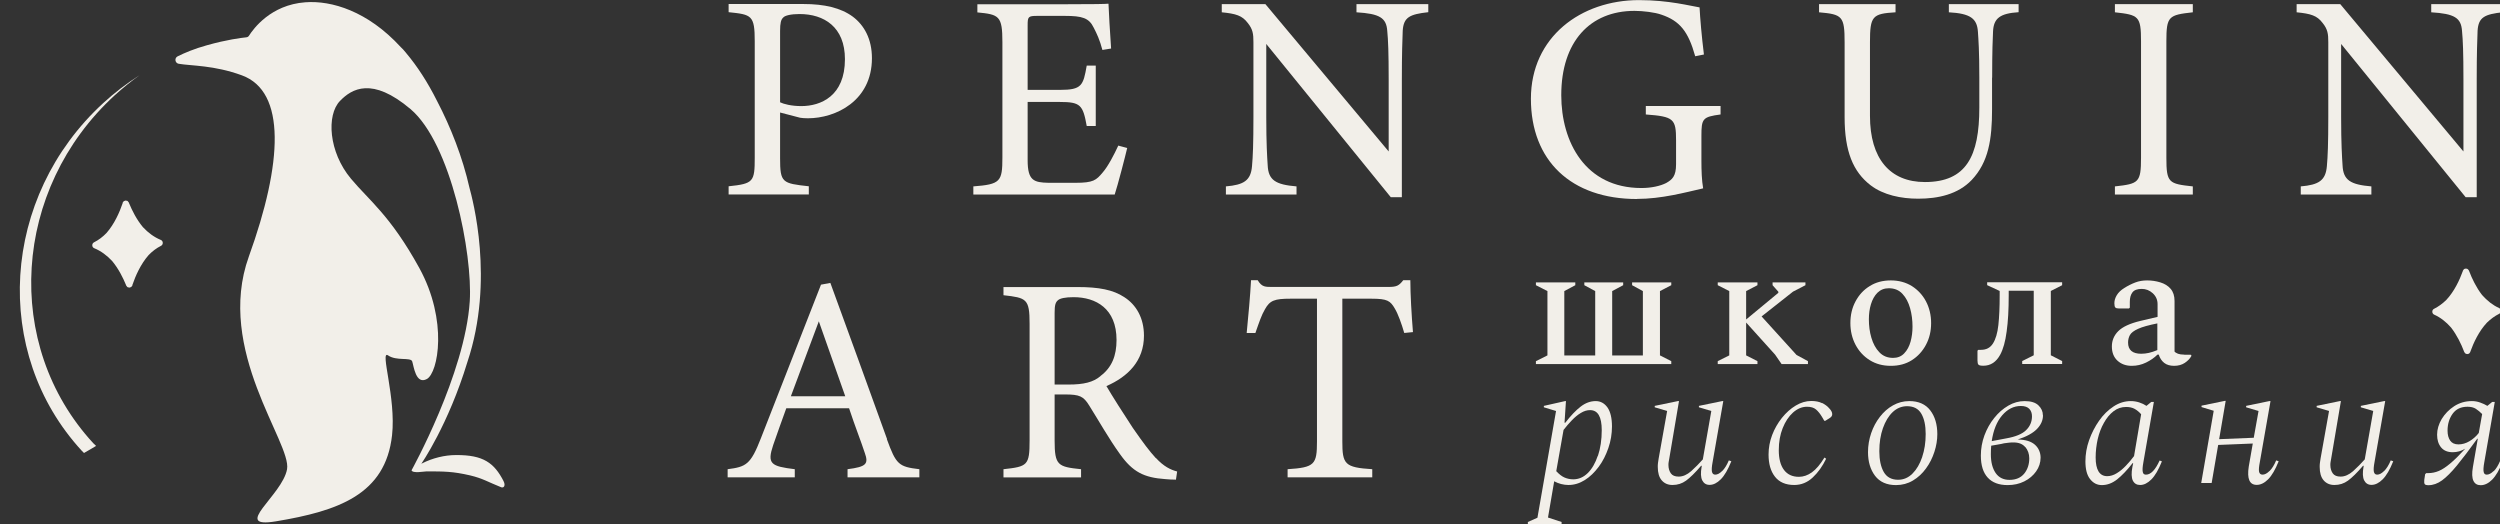
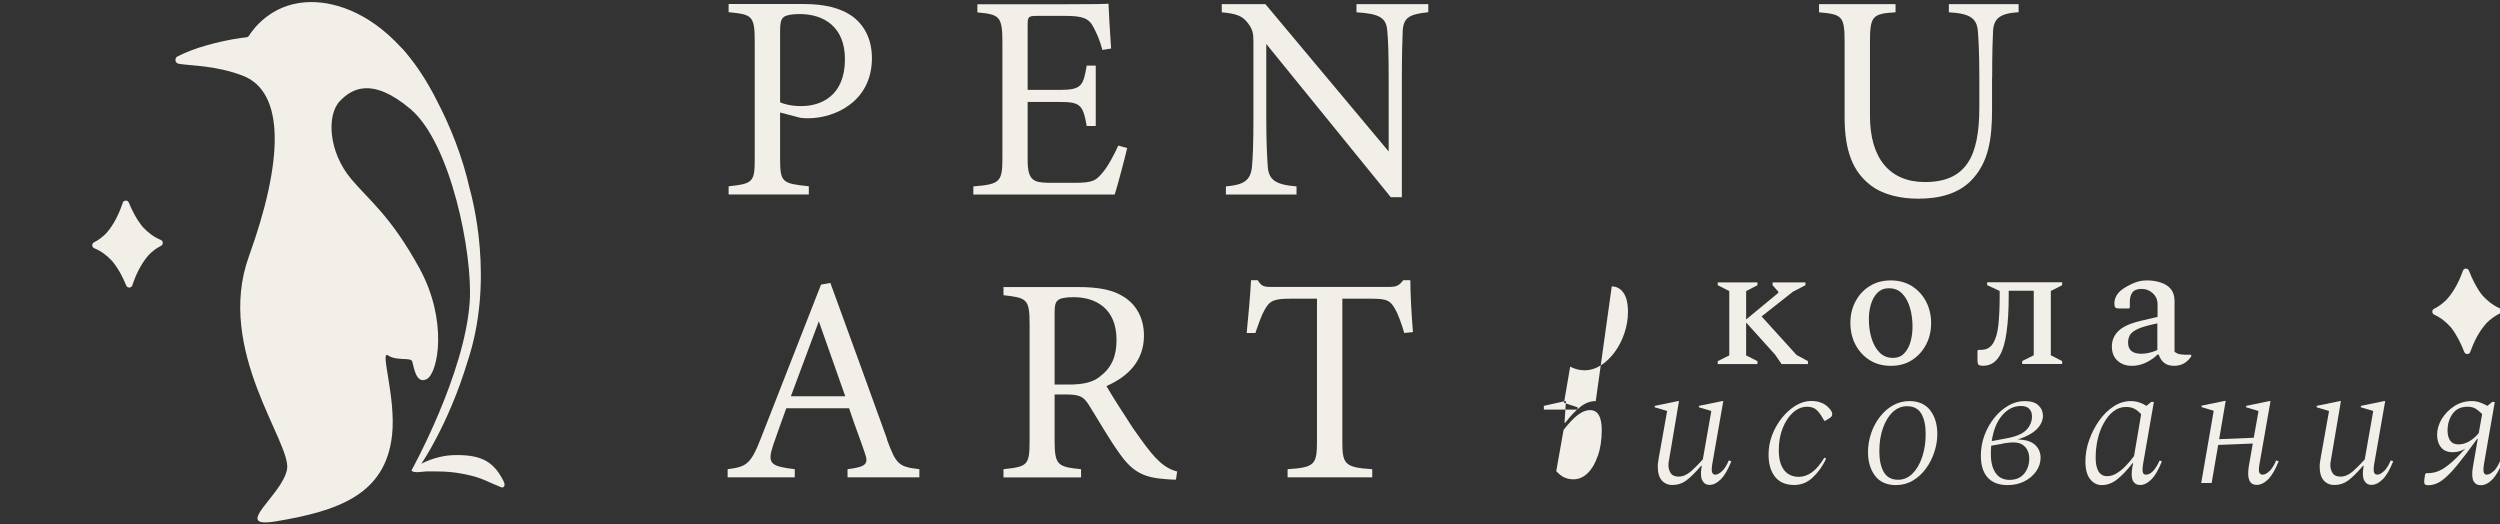
<svg xmlns="http://www.w3.org/2000/svg" id="_Слой_1" data-name="Слой 1" viewBox="0 0 229.75 48.19">
  <rect x="0" y="0" width="229.75" height="48.19" fill="#333333" stroke="none" />
  <defs>
    <style> .cls-1 { fill: #f2efe9; } </style>
  </defs>
  <g>
-     <path class="cls-1" d="m10.54,8.76c.74-.67,1.5-1.29,2.29-1.85-1.16.74-2.29,1.59-3.34,2.56C.09,18.09-.79,32.4,7.52,41.43c.06.07.13.13.2.2.21-.13.42-.25.64-.37.16-.09.31-.18.47-.28-.08-.09-.17-.16-.26-.25C.25,31.69,1.14,17.38,10.54,8.76Z" />
    <path class="cls-1" d="m46.28,44.22c-.86-1.67-1.85-2.42-4.38-2.4-1.04,0-2.16.28-3.1.76l-.08.04s2.48-3.57,4.24-9.37c2.51-7.51.45-15.01.18-16.01,0,0,0,0,0,0-.63-2.79-1.72-5.56-2.97-7.95-.88-1.76-1.84-3.22-2.84-4.41,0-.01-.02-.03-.03-.04-.2-.24-.34-.4-.46-.5C33.79,1.01,30.46.03,28.06.21c-3.19.23-4.79,2.46-5.17,3.06-.06.1-.15.15-.26.16-.46.05-1.78.21-3.62.73-1.16.32-2.07.71-2.69,1.02-.31.16-.24.62.1.68,1.18.2,3.26.13,5.8,1.06,4.09,1.49,3.76,8.04.65,16.65-3.11,8.61,3.94,17.13,3.51,19.55-.43,2.41-5.19,5.48-1.02,4.79,5.71-.95,10.07-2.45,10.67-7.92.38-3.43-1.15-7.87-.37-7.33.78.54,2.08.15,2.22.55.14.4.32,2.18,1.35,1.62,1.03-.57,1.96-5.35-.69-10.19-2.66-4.84-4.64-6.24-6.29-8.22-2.05-2.45-2.26-5.84-1.01-7.14,1.09-1.13,2.95-2.24,6.48.74,3.74,3.16,5.72,13.34,5.45,17.66-.43,6.68-5.35,15.54-5.35,15.54.1.31,1.16.1,1.38.1,1.58,0,2.42,0,4.01.37,1.17.28,1.67.62,2.78,1.06.32.17.49-.14.29-.52Z" />
    <path class="cls-1" d="m14.78,22.05c-.61-.25-1.17-.66-1.65-1.18-.58-.7-.99-1.52-1.27-2.2,0-.02-.01-.03-.02-.05,0,0,0,0,0,0,0,0,0,0,0-.01,0-.02-.02-.02-.03-.03-.03-.04-.05-.08-.09-.11-.02-.02-.05-.02-.08-.02-.03,0-.06-.02-.09-.02-.03,0-.06.02-.09.03-.03,0-.05.01-.08.03-.03.02-.05.06-.08.1,0,.02-.03.02-.03.04,0,0,0,.01,0,.02,0,0,0,0,0,0,0,.01,0,.02,0,.03-.28.82-.75,1.9-1.49,2.74-.34.35-.72.64-1.14.85-.22.11-.21.45.02.54.61.25,1.17.66,1.65,1.18.58.7.99,1.52,1.27,2.2,0,.02.01.03.02.05,0,0,0,0,0,0,0,0,0,0,0,.01,0,.02.02.02.03.03.03.04.05.08.09.11.02.01.05.02.08.02.03,0,.06.02.09.02.03,0,.06-.02.09-.03.03,0,.05-.01.08-.03.03-.02.05-.06.08-.1,0-.02.03-.02.03-.04,0,0,0-.01,0-.02,0,0,0,0,0,0,0-.01,0-.02,0-.03.28-.82.75-1.9,1.49-2.74.34-.35.72-.64,1.14-.85.22-.11.21-.45-.02-.54Z" />
  </g>
  <g>
    <path class="cls-1" d="m74.34,17.12c-2.46-.27-2.65-.32-2.65-2.58v-4.2l1.84.48c.16.03.43.05.72.05,2.54,0,5.88-1.59,5.88-5.52,0-1.78-.72-3.04-1.76-3.82-1.1-.81-2.62-1.16-4.52-1.16h-6.89v.75c2.11.22,2.4.27,2.4,2.67v10.69c0,2.23-.11,2.4-2.4,2.64v.75h7.37v-.75Zm-2.65-14.27c0-.73.08-1.05.29-1.24.16-.19.72-.32,1.5-.32,2.24,0,4.17,1.18,4.17,4.15,0,3.39-2.22,4.31-4.01,4.31-.91,0-1.63-.19-1.95-.35V2.85Z" />
    <path class="cls-1" d="m103.57,13.6l-.8-.22c-.37.81-.94,1.91-1.44,2.48-.59.7-.85.94-2.48.94h-2.49c-1.34-.03-1.92-.19-1.92-2.07v-5.36h2.94c1.92,0,2.14.27,2.49,2.21h.83v-5.55h-.83c-.32,1.83-.45,2.23-2.46,2.23h-2.97V2.32c0-.78.05-.86.88-.86h2.54c1.6,0,2.22.19,2.65,1.08.29.56.56,1.13.8,2.05l.8-.13c-.11-1.43-.21-3.45-.24-4.12-.32.03-1.36.05-3.87.05h-8.18v.75c2,.19,2.3.32,2.3,2.72v10.63c0,2.21-.19,2.45-2.67,2.64v.75h12.99c.27-.81.99-3.58,1.15-4.28Z" />
    <path class="cls-1" d="m124.66,1.13c2.14.13,2.75.51,2.83,1.72.08.81.13,1.97.13,4.47v6.6L116.29.38h-4.01v.75c1.31.13,1.87.3,2.38.97.48.59.53,1.02.53,1.78v6.87c0,2.45-.05,3.66-.13,4.52-.11,1.32-.75,1.72-2.4,1.86v.75h6.49v-.75c-1.92-.16-2.59-.57-2.65-1.94-.05-.78-.13-1.99-.13-4.42v-6.73l11.44,14.08h1.02V7.32c0-2.5.05-3.63.08-4.5.08-1.24.64-1.51,2.35-1.7V.38h-6.6v.75Z" />
-     <path class="cls-1" d="m150.45,18.28c2.24,0,4.41-.59,6.07-.97-.13-.73-.16-1.62-.16-2.56v-2.26c0-1.59.11-1.75,1.76-1.97v-.78h-6.87v.78c2.57.19,2.78.4,2.78,2.37v2.21c0,1.1-.35,1.4-.91,1.72-.53.27-1.36.46-2.27.46-5.18,0-7.37-4.25-7.37-8.53,0-4.93,2.65-7.75,6.73-7.75.77,0,1.87.13,2.48.35,1.68.57,2.46,1.53,3.1,3.82l.8-.16c-.21-1.7-.35-3.34-.4-4.33-.83-.13-2.83-.67-5.56-.67-5.34,0-9.94,3.39-9.94,9.07s3.69,9.21,9.75,9.21Z" />
    <path class="cls-1" d="m183.08,7.13c0-2.48.05-3.61.08-4.23.05-1.24.67-1.67,2.35-1.78V.38h-6.41v.75c1.98.11,2.59.57,2.67,1.78.05.73.13,1.75.13,4.23v2.75c0,4.47-1.2,6.84-5,6.84-3.21,0-5.05-2.15-5.05-6.08V3.9c0-2.42.21-2.64,2.35-2.77V.38h-7.03v.75c2.14.19,2.35.35,2.35,2.77v6.87c0,3.15.78,5.01,2.38,6.25,1.18.91,2.83,1.24,4.38,1.24,1.84,0,3.66-.4,4.92-1.72,1.55-1.64,1.87-3.74,1.87-6.49v-2.91Z" />
-     <path class="cls-1" d="m194.36,1.13c2.19.24,2.4.35,2.4,2.67v10.69c0,2.29-.21,2.4-2.4,2.64v.75h7.16v-.75c-2.22-.24-2.43-.32-2.43-2.64V3.8c0-2.32.21-2.42,2.43-2.67V.38h-7.16v.75Z" />
-     <path class="cls-1" d="m223.43.38v.75c2.14.13,2.75.51,2.83,1.72.08.81.13,1.97.13,4.47v6.6L215.07.38h-4.01v.75c1.31.13,1.87.3,2.38.97.48.59.53,1.02.53,1.78v6.87c0,2.45-.05,3.66-.13,4.52-.11,1.32-.75,1.72-2.4,1.86v.75h6.49v-.75c-1.92-.16-2.59-.57-2.65-1.94-.05-.78-.13-1.99-.13-4.42v-6.73l11.44,14.08h1.02V7.32c0-2.5.05-3.63.08-4.5.08-1.24.64-1.51,2.35-1.7V.38h-6.6Z" />
-     <path class="cls-1" d="m146.65,36.86c-.49,0-.95.17-1.39.51-.44.34-.91.83-1.41,1.48h-.07l.13-1.99h-.08l-1.95.44v.13l1.12.34-1.71,9.81-.88.39v.21h3.1v-.21l-1.25-.41.57-3.33c.2.11.41.19.63.25.23.06.46.09.68.09.52,0,1.02-.15,1.5-.45.48-.3.9-.71,1.28-1.22s.67-1.09.89-1.73.33-1.3.33-1.98c0-.77-.14-1.35-.41-1.74-.28-.39-.64-.59-1.08-.59Zm.19,5.02c-.23.68-.54,1.22-.93,1.6-.39.38-.83.57-1.33.57-.29,0-.56-.06-.81-.17-.25-.11-.5-.31-.75-.58l.67-3.79c.24-.31.49-.6.76-.88.27-.28.54-.51.83-.68.29-.18.57-.26.85-.26.71,0,1.07.61,1.07,1.84,0,.89-.12,1.67-.35,2.36Z" />
+     <path class="cls-1" d="m146.65,36.86c-.49,0-.95.17-1.39.51-.44.34-.91.83-1.41,1.48h-.07l.13-1.99h-.08l-1.95.44v.13v.21h3.1v-.21l-1.25-.41.57-3.33c.2.11.41.19.63.25.23.06.46.09.68.09.52,0,1.02-.15,1.5-.45.48-.3.9-.71,1.28-1.22s.67-1.09.89-1.73.33-1.3.33-1.98c0-.77-.14-1.35-.41-1.74-.28-.39-.64-.59-1.08-.59Zm.19,5.02c-.23.68-.54,1.22-.93,1.6-.39.38-.83.57-1.33.57-.29,0-.56-.06-.81-.17-.25-.11-.5-.31-.75-.58l.67-3.79c.24-.31.49-.6.76-.88.27-.28.54-.51.83-.68.29-.18.57-.26.85-.26.71,0,1.07.61,1.07,1.84,0,.89-.12,1.67-.35,2.36Z" />
    <path class="cls-1" d="m158.26,43.29c-.22.22-.43.33-.63.33-.16,0-.26-.09-.3-.26-.04-.18-.02-.48.06-.9l.98-5.6h-.1l-2.14.44v.13l1.14.34-.78,4.45c-.34.38-.69.74-1.07,1.08-.38.33-.76.5-1.15.5-.34,0-.58-.1-.72-.3s-.22-.46-.22-.76c0-.09,0-.18.02-.28.02-.1.03-.21.06-.34l.89-5.26h-.1l-2.13.44v.13l1.14.34-.78,4.37c-.02.14-.04.28-.06.4-.02.13-.02.25-.02.37,0,.54.12.95.36,1.23s.57.43.99.43c.47,0,.88-.13,1.25-.4.37-.27.83-.72,1.38-1.36h.07l-.02.08c-.1.57-.08.99.06,1.26.14.27.36.41.67.41.35,0,.69-.17,1.03-.51.34-.34.66-.89.97-1.66l-.23-.08c-.18.43-.38.75-.6.97Z" />
    <path class="cls-1" d="m167.45,37.05c-.26-.13-.59-.2-.99-.2-.49,0-.96.14-1.43.42-.47.28-.89.66-1.27,1.13-.38.48-.68,1-.9,1.58-.22.58-.33,1.18-.33,1.79,0,.85.19,1.53.59,2.04.39.5.98.76,1.77.76.64,0,1.21-.23,1.7-.69.49-.46.9-1.03,1.23-1.72l-.13-.1h-.03c-.38.62-.76,1.07-1.15,1.35-.38.27-.78.41-1.19.41-.6,0-1.05-.21-1.37-.63-.32-.42-.48-1.03-.48-1.81s.12-1.43.36-2.04c.24-.6.56-1.08.95-1.43.4-.35.82-.53,1.28-.53.36,0,.63.08.83.25s.38.4.55.68l.21.36h.1l.44-.28c.13-.09.19-.2.19-.33,0-.16-.09-.35-.28-.54-.16-.19-.37-.34-.63-.48Z" />
    <path class="cls-1" d="m175.46,36.86c-.53,0-1.03.13-1.49.39-.47.26-.87.62-1.21,1.06-.34.44-.61.94-.8,1.5-.19.56-.29,1.14-.29,1.74,0,.89.22,1.61.65,2.18.43.56,1.07.85,1.92.85.57,0,1.09-.14,1.56-.42.47-.28.87-.65,1.2-1.11.34-.46.59-.97.77-1.52.18-.55.27-1.1.27-1.63,0-.9-.22-1.63-.65-2.19-.43-.56-1.07-.85-1.92-.85Zm1.19,5.14c-.22.64-.51,1.14-.89,1.52-.38.38-.82.57-1.32.57-.61,0-1.05-.24-1.32-.71-.27-.47-.41-1.11-.41-1.91s.11-1.49.33-2.12c.22-.62.52-1.12.9-1.48.38-.36.83-.54,1.32-.54.61,0,1.04.23,1.31.69s.4,1.08.4,1.87-.11,1.47-.32,2.1Z" />
    <path class="cls-1" d="m187.74,38.15c0-.34-.14-.64-.41-.9-.27-.26-.69-.39-1.27-.39-.52,0-1.02.14-1.5.42-.48.28-.91.65-1.29,1.13-.38.47-.68,1.01-.9,1.6-.22.6-.33,1.22-.33,1.86,0,.89.21,1.56.63,2.02.42.46,1.03.69,1.83.69.56,0,1.07-.11,1.53-.34s.82-.54,1.09-.92c.27-.38.41-.81.41-1.26s-.17-.88-.52-1.19c-.35-.31-.87-.47-1.58-.48.8-.26,1.39-.58,1.76-.96s.56-.8.56-1.26Zm-1.62,2.92c.24.29.37.64.37,1.05,0,.55-.15,1.01-.46,1.4-.31.38-.76.58-1.36.58-.55,0-.98-.21-1.27-.63-.29-.42-.44-.99-.44-1.72,0-.27.01-.54.03-.79.16-.03.37-.07.63-.11.25-.04.44-.08.54-.11.16-.02.32-.04.47-.06.15-.02.29-.02.41-.02.48,0,.84.14,1.08.43Zm.08-1.54c-.36.36-.98.61-1.84.76l-1.32.25c.15-1.01.47-1.8.96-2.37.49-.57,1.06-.86,1.72-.86.35,0,.6.09.77.26.17.18.25.41.25.69,0,.49-.18.92-.54,1.27Z" />
    <path class="cls-1" d="m197.2,43.62c-.15,0-.25-.08-.28-.25-.04-.17-.02-.47.06-.91l.96-5.52h-.24l-.44.36c-.19-.13-.42-.24-.67-.32-.25-.08-.51-.12-.77-.12-.55,0-1.08.16-1.58.49-.5.33-.95.76-1.33,1.31-.38.54-.69,1.14-.92,1.79s-.34,1.3-.34,1.95c0,.72.14,1.27.43,1.63.29.37.65.55,1.08.55.49,0,.95-.17,1.4-.52.44-.35.92-.85,1.43-1.5h.05l-.07.34c-.11.58-.09,1,.04,1.27.14.27.36.4.67.4.35,0,.69-.17,1.03-.51.34-.34.66-.89.97-1.66l-.21-.08c-.39.86-.81,1.3-1.25,1.3Zm-1.07-1.72c-.24.32-.49.62-.76.9s-.54.51-.84.69c-.29.18-.59.27-.88.27-.7,0-1.06-.58-1.06-1.72,0-.58.07-1.14.19-1.69.13-.55.32-1.05.57-1.49.25-.45.54-.8.89-1.07.34-.26.72-.39,1.15-.39.31,0,.58.06.79.18.21.12.41.28.59.49l-.65,3.84Z" />
    <path class="cls-1" d="m208.56,43.29c-.22.22-.43.33-.63.33-.17,0-.28-.09-.32-.26-.04-.18-.01-.48.07-.9l.98-5.6h-.11l-2.13.44v.13l1.14.34-.44,2.46-3.18.13.6-3.52h-.08l-2.14.44v.13l1.12.34-1.15,6.64h.96l.6-3.5,3.18-.13-.37,2.12c-.17,1.12.07,1.68.73,1.68.36,0,.71-.17,1.05-.51.34-.34.66-.89.97-1.66l-.23-.08c-.18.43-.38.75-.6.97Z" />
    <path class="cls-1" d="m219.09,43.29c-.22.22-.43.33-.63.33-.16,0-.26-.09-.3-.26-.04-.18-.02-.48.06-.9l.98-5.6h-.1l-2.14.44v.13l1.14.34-.78,4.45c-.34.38-.69.74-1.07,1.08-.38.33-.76.5-1.15.5-.34,0-.58-.1-.72-.3s-.22-.46-.22-.76c0-.09,0-.18.02-.28.02-.1.03-.21.06-.34l.89-5.26h-.1l-2.13.44v.13l1.14.34-.78,4.37c-.02.14-.04.28-.06.4-.02.13-.02.25-.02.37,0,.54.12.95.36,1.23s.57.43.99.43c.47,0,.88-.13,1.25-.4.37-.27.83-.72,1.38-1.36h.07l-.02.08c-.1.57-.08.99.06,1.26.14.27.36.41.67.41.35,0,.69-.17,1.03-.51.34-.34.66-.89.97-1.66l-.23-.08c-.18.43-.38.75-.6.97Z" />
    <path class="cls-1" d="m229.16,43.29c-.22.22-.43.33-.63.33-.15,0-.25-.08-.28-.25-.04-.17-.02-.47.06-.91l.96-5.52h-.24l-.44.36c-.19-.12-.42-.22-.67-.31-.25-.09-.5-.13-.75-.13-.61,0-1.15.16-1.63.47-.48.31-.86.71-1.15,1.18-.28.48-.42.96-.42,1.44s.12.87.37,1.17c.25.3.61.44,1.07.44.4,0,.79-.11,1.15-.33-.54.59-1,1.05-1.39,1.37-.38.32-.73.55-1.04.68-.31.13-.63.2-.97.2h-.19l-.1.1-.08.53c-.02.19,0,.31.04.38.05.07.17.1.35.1.42,0,.84-.15,1.24-.44.41-.3.87-.76,1.38-1.38s1.13-1.44,1.86-2.45h.05l-.45,2.6c-.1.58-.08,1,.05,1.27.13.27.35.4.67.4.36,0,.71-.17,1.05-.51.34-.34.66-.89.97-1.66l-.23-.08c-.18.43-.38.75-.6.97Zm-1.36-3.5c-.25.32-.54.57-.86.76s-.66.29-1.01.29-.6-.12-.76-.35-.24-.54-.24-.91c0-.61.16-1.13.47-1.56.31-.43.77-.64,1.36-.64.31,0,.57.06.77.19.2.13.39.29.58.48l-.31,1.74Z" />
    <path class="cls-1" d="m81.52,40.35c-1.68-4.66-3.53-9.75-5.21-14.35l-.86.16-5.53,14.13c-.94,2.42-1.36,2.61-3.05,2.83v.75h6.17v-.75c-2.19-.27-2.57-.48-1.98-2.23.37-1.1.77-2.15,1.2-3.37h5.77c.56,1.7,1.1,3.04,1.44,4.09.37,1.02.16,1.29-1.58,1.51v.75h6.6v-.75c-1.9-.22-2.14-.43-2.99-2.77Zm-8.84-3.93c.8-2.13,1.71-4.58,2.57-6.89l2.43,6.89h-5Z" />
    <path class="cls-1" d="m106.22,42.1c-.61-.67-1.12-1.35-2.11-2.77-.8-1.21-1.95-3.02-2.43-3.85,1.98-.86,3.45-2.32,3.45-4.63,0-1.64-.72-2.85-1.82-3.55-1.02-.67-2.32-.92-4.28-.92h-6.81v.75c2.11.24,2.4.32,2.4,2.61v10.74c0,2.29-.19,2.4-2.4,2.64v.75h7.13v-.75c-2.14-.22-2.43-.35-2.43-2.64v-4.23h.94c1.36,0,1.71.16,2.24,1.02.86,1.37,1.82,3.07,2.81,4.44,1.18,1.67,2.22,2.18,4.17,2.32.35.03.64.05.99.05l.11-.75c-.61-.16-1.23-.46-1.95-1.24Zm-5.08-7.54c-.67.57-1.55.78-2.94.78h-1.28v-6.6c0-.7.08-.97.32-1.16.19-.16.64-.27,1.42-.27,2.06,0,3.95,1.05,3.95,3.93,0,1.45-.43,2.53-1.47,3.31Z" />
    <path class="cls-1" d="m128.96,25.75c-.4.51-.61.62-1.36.62h-10.58c-.75,0-1.04.03-1.44-.62h-.61c-.08,1.51-.24,3.2-.4,4.85h.8c.35-1,.56-1.64.88-2.18.45-.81.88-.97,2.35-.97h2.43v13.11c0,2.13-.21,2.4-2.7,2.56v.75h7.78v-.75c-2.54-.16-2.75-.46-2.75-2.56v-13.11h2.67c1.47,0,1.74.19,2.16.92.29.48.61,1.37.86,2.23l.8-.08c-.13-1.56-.24-3.5-.24-4.77h-.64Z" />
-     <polygon class="cls-1" points="153.59 26.21 153.59 25.95 149.99 25.95 149.99 26.21 150.98 26.75 150.98 32.67 148.16 32.67 148.16 26.75 149.17 26.21 149.17 25.95 145.6 25.95 145.6 26.21 146.6 26.75 146.6 32.67 143.76 32.67 143.76 26.75 144.77 26.21 144.77 25.95 141.15 25.95 141.15 26.21 142.21 26.75 142.21 32.66 141.15 33.19 141.15 33.46 153.59 33.46 153.59 33.19 152.55 32.66 152.55 26.75 153.59 26.21" />
    <polygon class="cls-1" points="160.47 29.64 163.13 32.59 163.73 33.46 166.15 33.46 166.15 33.19 165.1 32.62 161.89 29.08 164.78 26.8 165.92 26.21 165.92 25.95 162.9 25.95 162.9 26.21 163.43 26.81 163.43 26.91 160.47 29.36 160.47 26.75 161.51 26.21 161.51 25.95 157.86 25.95 157.86 26.21 158.92 26.75 158.92 32.66 157.86 33.19 157.86 33.46 161.51 33.46 161.51 33.19 160.47 32.66 160.47 29.64" />
    <path class="cls-1" d="m173.77,33.62c.74,0,1.38-.17,1.93-.52.55-.35.98-.82,1.3-1.42s.47-1.26.47-1.99-.16-1.4-.47-1.99-.75-1.06-1.3-1.41c-.55-.34-1.2-.52-1.93-.52s-1.39.17-1.94.52c-.56.34-.99.81-1.31,1.41s-.47,1.26-.47,1.99.16,1.4.47,1.99.75,1.07,1.31,1.42c.56.35,1.2.52,1.94.52Zm-1.83-5.66c.13-.43.33-.79.6-1.06.28-.27.62-.41,1.04-.41.52,0,.94.17,1.26.52.32.34.55.79.7,1.32.15.54.22,1.1.22,1.69,0,.49-.06.95-.18,1.38-.12.43-.31.79-.58,1.07-.26.28-.61.42-1.02.42-.52,0-.94-.17-1.27-.52-.33-.34-.57-.79-.73-1.33s-.23-1.11-.23-1.7c0-.49.06-.95.19-1.38Z" />
    <path class="cls-1" d="m182.63,26.21l1.14.53v.42c0,1.07-.04,1.97-.12,2.71s-.25,1.31-.5,1.7c-.25.39-.61.58-1.1.58h-.25l-.07.08v.9c0,.19.03.32.09.38.06.07.21.1.45.1.66,0,1.17-.33,1.54-1,.28-.51.48-1.22.6-2.14.13-.92.19-2.02.19-3.32v-.43h2.3v5.93l-1.06.53v.27h3.67v-.27l-1.04-.53v-5.91l1.04-.53v-.27h-6.89v.27Z" />
    <path class="cls-1" d="m200.73,32.59c-.24,0-.43-.03-.57-.08-.14-.06-.25-.12-.32-.2v-4.65c0-.47-.12-.84-.36-1.12-.24-.28-.56-.47-.95-.59s-.8-.18-1.21-.18c-.39,0-.75.06-1.09.19-.34.13-.68.3-1.01.51-.31.19-.54.41-.69.66-.15.25-.22.5-.22.74,0,.2.03.33.09.39s.17.09.34.09h.91l.08-.08v-.53c0-.37.08-.66.24-.87.16-.21.44-.32.85-.32.39,0,.72.13,1.02.4.29.27.44.6.44,1v1.17l-1.57.37c-.97.23-1.65.55-2.04.94-.39.39-.59.86-.59,1.41s.17.99.52,1.31c.35.32.79.47,1.31.47.46,0,.9-.1,1.31-.3s.76-.44,1.05-.73h.12c.1.32.26.57.5.76.23.18.53.27.91.27s.71-.09.98-.27.47-.39.6-.62v-.1l-.07-.03h-.58Zm-2.46-.42c-.3.12-.56.21-.79.26-.23.05-.46.08-.7.08-.8,0-1.21-.34-1.21-1.03,0-.25.06-.49.17-.69.12-.21.37-.4.75-.57.39-.18.98-.34,1.77-.5v2.46Z" />
    <path class="cls-1" d="m225.26,30.11c.54.7.93,1.52,1.18,2.18,0,.02.01.03.02.05,0,0,0,0,0,0,0,0,0,0,0,.01,0,.02.02.02.03.03.02.04.05.08.09.11.02.02.05.02.07.03.03,0,.06.02.09.02.03,0,.06-.01.09-.02.03,0,.05-.01.08-.03.03-.02.05-.06.08-.1,0-.02.02-.02.03-.04,0,0,0-.01,0-.02,0,0,0,0,0,0,0-.01,0-.02.01-.03.29-.8.77-1.85,1.52-2.65.34-.33.72-.61,1.12-.81.22-.1.21-.43,0-.53-.58-.26-1.11-.68-1.57-1.2-.54-.7-.93-1.52-1.18-2.18,0-.02-.01-.03-.02-.05,0,0,0,0,0,0,0,0,0,0,0-.01,0-.02-.02-.02-.03-.03-.02-.04-.05-.08-.09-.11-.02-.02-.05-.02-.07-.03-.03,0-.06-.02-.09-.02-.03,0-.06.01-.09.02-.03,0-.05.01-.08.03-.03.02-.05.06-.08.1,0,.02-.02.02-.03.04,0,0,0,.01,0,.02,0,0,0,0,0,0,0,.01,0,.02-.01.03-.29.8-.77,1.85-1.52,2.65-.34.33-.72.61-1.12.81-.22.1-.21.43,0,.53.58.26,1.11.67,1.57,1.2Z" />
  </g>
</svg>